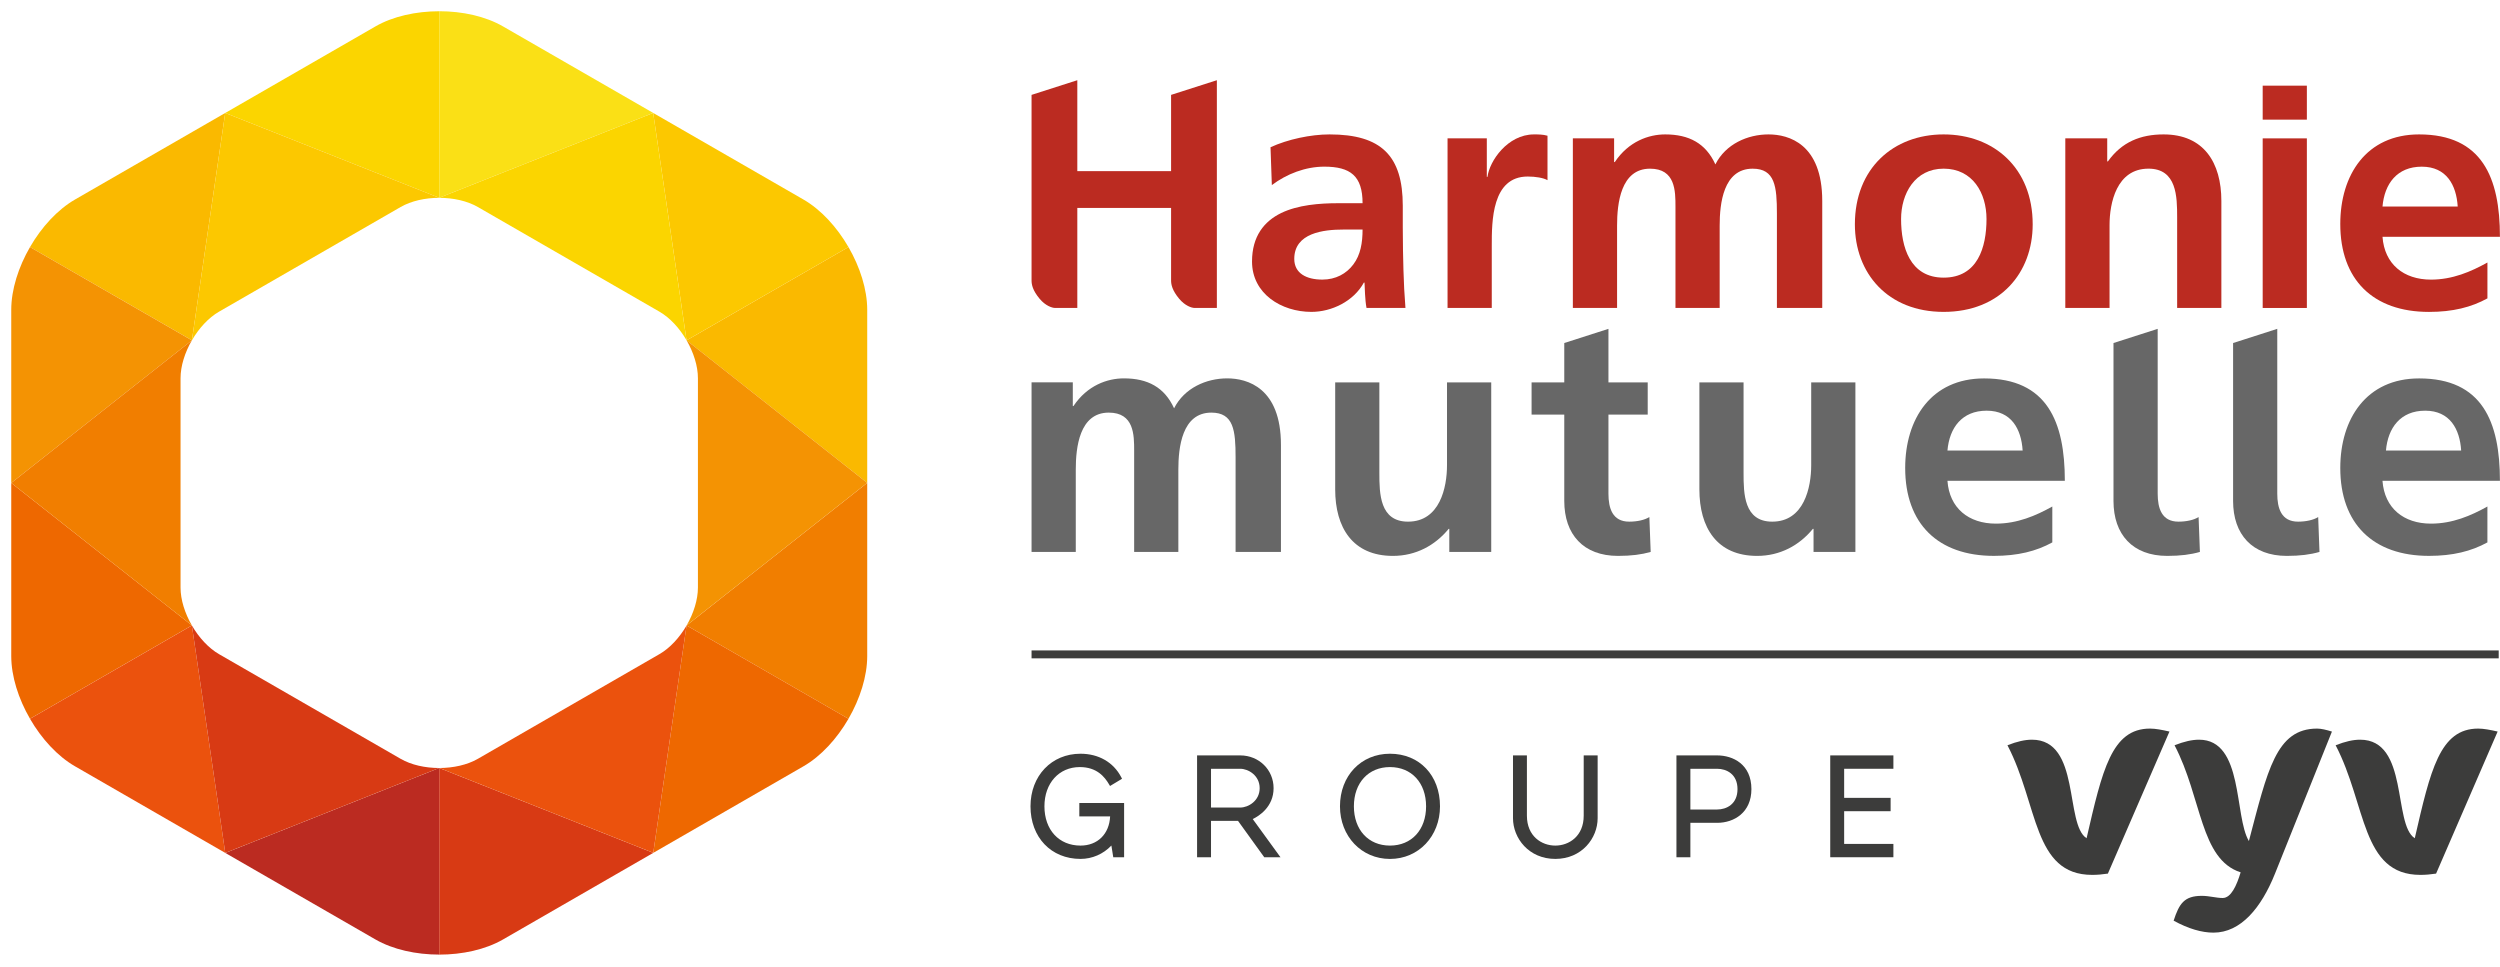
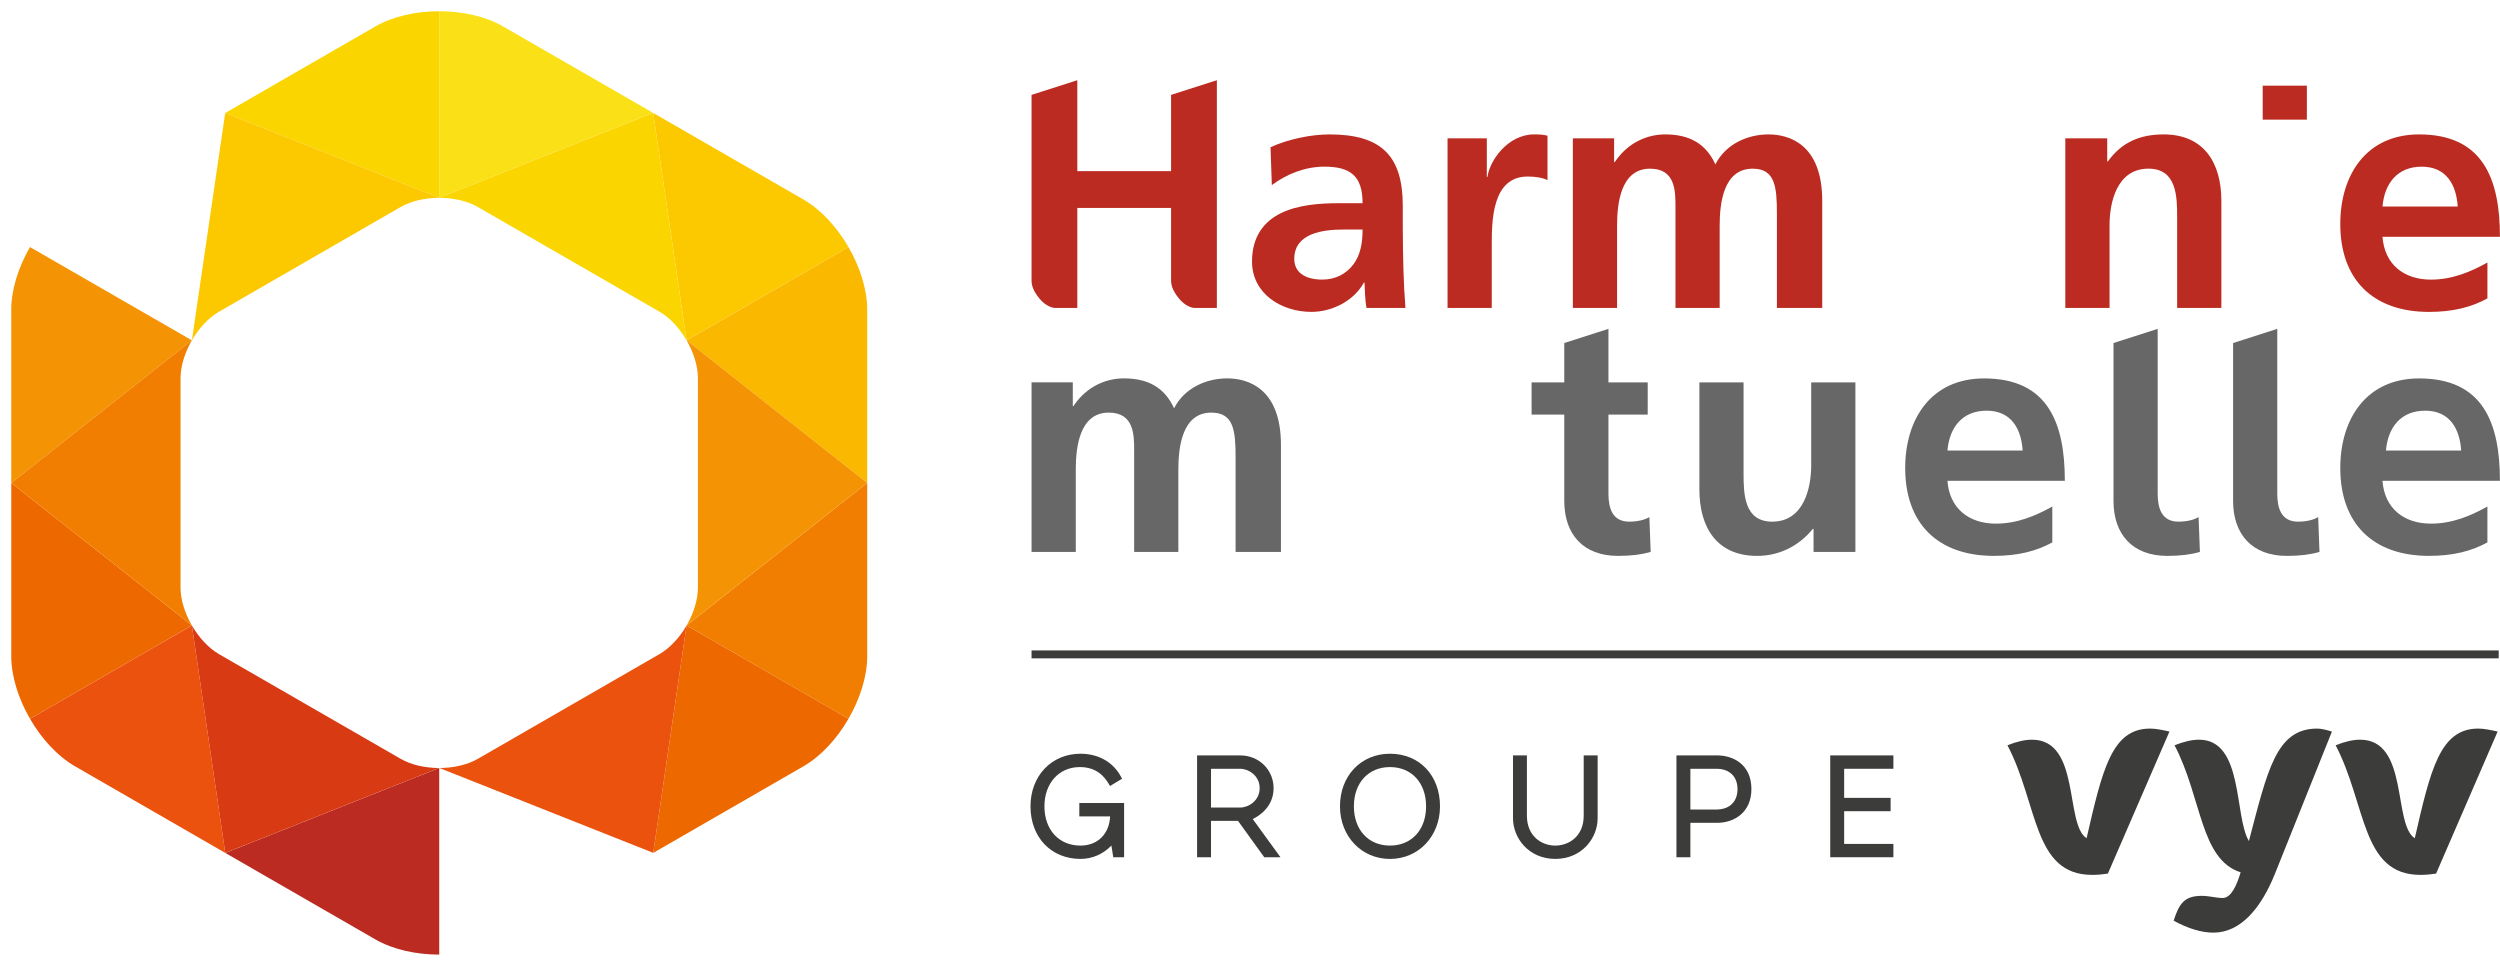
<svg xmlns="http://www.w3.org/2000/svg" width="106" height="41" viewBox="0 0 106 41" fill="none">
  <path fill-rule="evenodd" clip-rule="evenodd" d="M80.28 32.596V32.029H77.602V36.347H80.28V35.782H78.192V34.395H80.162V33.829H78.192V32.596H80.28Z" fill="#3C3C3B" />
  <path fill-rule="evenodd" clip-rule="evenodd" d="M73.67 33.459C73.67 34.096 73.204 34.323 72.806 34.323H71.672V32.596H72.806C73.204 32.596 73.67 32.822 73.67 33.459ZM72.806 32.029H71.081V36.348H71.672V34.888H72.806C73.53 34.888 74.26 34.446 74.26 33.459C74.26 32.405 73.477 32.029 72.806 32.029Z" fill="#3C3C3B" />
  <path fill-rule="evenodd" clip-rule="evenodd" d="M67.149 34.586C67.149 35.456 66.525 35.853 65.945 35.853C65.365 35.853 64.741 35.456 64.741 34.586V32.029H64.151V34.692C64.151 35.54 64.822 36.418 65.945 36.418C67.069 36.418 67.74 35.54 67.74 34.692V32.029H67.149V34.586Z" fill="#3C3C3B" />
  <path fill-rule="evenodd" clip-rule="evenodd" d="M58.935 35.853C58.02 35.853 57.405 35.184 57.405 34.188C57.405 33.194 58.02 32.524 58.935 32.524C59.851 32.524 60.466 33.194 60.466 34.188C60.466 35.184 59.851 35.853 58.935 35.853ZM58.935 31.958C57.706 31.958 56.815 32.896 56.815 34.188C56.815 35.459 57.727 36.419 58.935 36.419C60.144 36.419 61.056 35.459 61.056 34.188C61.056 32.875 60.184 31.958 58.935 31.958Z" fill="#3C3C3B" />
  <path fill-rule="evenodd" clip-rule="evenodd" d="M53.41 33.418C53.41 33.954 52.931 34.24 52.586 34.24H51.347V32.596H52.586C52.931 32.596 53.41 32.882 53.41 33.418ZM54 33.418C54 32.639 53.379 32.029 52.586 32.029H50.756V36.347H51.347V34.805H52.492L53.604 36.347H54.292L53.116 34.728C53.365 34.608 54 34.224 54 33.418Z" fill="#3C3C3B" />
  <path fill-rule="evenodd" clip-rule="evenodd" d="M45.763 34.614H47.069C47.036 35.358 46.541 35.853 45.814 35.853C44.899 35.853 44.284 35.184 44.284 34.188C44.284 33.208 44.901 32.524 45.784 32.524C46.508 32.524 46.838 32.941 47.023 33.255L47.065 33.326L47.574 33.02L47.539 32.951C47.21 32.32 46.58 31.958 45.814 31.958C44.585 31.958 43.693 32.896 43.693 34.188C43.693 35.501 44.565 36.418 45.814 36.418C46.31 36.418 46.778 36.213 47.123 35.851L47.202 36.347H47.662V34.047H45.763V34.614Z" fill="#3C3C3B" />
  <path fill-rule="evenodd" clip-rule="evenodd" d="M105.076 30.892C103.447 30.892 103.053 32.651 102.386 35.542C101.454 34.948 102.141 31.363 100.071 31.363C99.777 31.363 99.443 31.436 99.031 31.599C100.346 34.12 100.11 37.095 102.623 37.095C102.838 37.095 103.054 37.077 103.29 37.041L105.9 31.018C105.586 30.946 105.31 30.892 105.076 30.892Z" fill="#3C3C3B" />
  <path fill-rule="evenodd" clip-rule="evenodd" d="M95.353 35.66C94.723 34.614 95.135 31.363 93.242 31.363C92.947 31.363 92.614 31.436 92.201 31.599C93.369 33.838 93.28 36.433 95.003 36.987C94.834 37.547 94.598 38.075 94.242 38.075C93.968 38.075 93.673 37.984 93.359 37.984C92.614 37.984 92.398 38.31 92.162 39.037C92.79 39.381 93.359 39.544 93.85 39.544C95.008 39.544 95.877 38.496 96.46 37.041C96.824 36.13 98.874 31.019 98.874 31.019C98.638 30.946 98.423 30.892 98.246 30.892C96.501 30.892 96.145 32.666 95.353 35.66Z" fill="#3C3C3B" />
  <path fill-rule="evenodd" clip-rule="evenodd" d="M88.471 35.542C87.54 34.947 88.226 31.363 86.157 31.363C85.862 31.363 85.528 31.436 85.116 31.599C86.432 34.12 86.195 37.095 88.707 37.095C88.924 37.095 89.14 37.077 89.374 37.041L91.985 31.018C91.671 30.946 91.396 30.892 91.161 30.892C89.532 30.892 89.138 32.651 88.471 35.542Z" fill="#3C3C3B" />
  <path fill-rule="evenodd" clip-rule="evenodd" d="M43.738 27.914H105.945V27.578H43.738V27.914Z" fill="#3C3C3B" />
  <path fill-rule="evenodd" clip-rule="evenodd" d="M102.828 17.413C103.877 17.413 104.297 18.196 104.353 19.102H101.164C101.248 18.139 101.78 17.413 102.828 17.413ZM101.017 20.387H105.997C105.997 17.874 105.242 16.045 102.571 16.045C100.333 16.045 99.228 17.761 99.228 19.843C99.228 22.202 100.613 23.569 102.99 23.569C103.998 23.569 104.78 23.374 105.466 22.998V21.476C104.767 21.867 103.983 22.202 103.075 22.202C101.913 22.202 101.102 21.545 101.017 20.387Z" fill="#676767" />
  <path fill-rule="evenodd" clip-rule="evenodd" d="M93.22 21.922C93.025 22.048 92.703 22.118 92.367 22.118C91.653 22.118 91.486 21.546 91.486 20.932V13.943L89.612 14.544V21.239C89.612 22.662 90.423 23.57 91.892 23.57C92.452 23.57 92.885 23.514 93.276 23.402L93.22 21.922Z" fill="#676767" />
  <path fill-rule="evenodd" clip-rule="evenodd" d="M98.291 21.922C98.095 22.048 97.774 22.118 97.438 22.118C96.724 22.118 96.556 21.546 96.556 20.932V13.943L94.683 14.544V21.239C94.683 22.662 95.494 23.57 96.962 23.57C97.522 23.57 97.955 23.514 98.346 23.402L98.291 21.922Z" fill="#676767" />
  <path fill-rule="evenodd" clip-rule="evenodd" d="M84.235 17.413C85.284 17.413 85.704 18.196 85.76 19.102H82.572C82.655 18.139 83.186 17.413 84.235 17.413ZM82.572 20.387H87.549C87.549 17.874 86.795 16.045 84.124 16.045C81.885 16.045 80.78 17.761 80.78 19.843C80.78 22.202 82.165 23.569 84.543 23.569C85.55 23.569 86.334 23.374 87.018 22.998V21.476C86.319 21.867 85.536 22.202 84.627 22.202C83.466 22.202 82.655 21.545 82.572 20.387Z" fill="#676767" />
  <path fill-rule="evenodd" clip-rule="evenodd" d="M76.795 16.213V19.73C76.795 20.651 76.502 22.118 75.143 22.118C73.941 22.118 73.927 20.932 73.927 20.051V16.213H72.054V20.75C72.054 22.369 72.795 23.57 74.502 23.57C75.48 23.57 76.292 23.123 76.865 22.425H76.894V23.401H78.669V16.213H76.795Z" fill="#676767" />
  <path fill-rule="evenodd" clip-rule="evenodd" d="M69.933 21.922C69.737 22.048 69.416 22.118 69.079 22.118C68.366 22.118 68.198 21.546 68.198 20.932V17.58H69.863V16.213H68.198V13.943L66.325 14.544V16.213H64.939V17.58H66.325V21.239C66.325 22.662 67.136 23.57 68.604 23.57C69.164 23.57 69.597 23.514 69.989 23.402L69.933 21.922Z" fill="#676767" />
-   <path fill-rule="evenodd" clip-rule="evenodd" d="M61.353 16.213V19.73C61.353 20.651 61.059 22.118 59.701 22.118C58.5 22.118 58.485 20.932 58.485 20.051V16.213H56.612V20.75C56.612 22.369 57.353 23.57 59.059 23.57C60.038 23.57 60.849 23.123 61.423 22.425H61.45V23.401H63.228V16.213H61.353Z" fill="#676767" />
  <path fill-rule="evenodd" clip-rule="evenodd" d="M52.032 16.043C51.151 16.043 50.215 16.449 49.781 17.313C49.375 16.42 48.661 16.043 47.654 16.043C46.955 16.043 46.102 16.337 45.515 17.216H45.487V16.21H43.738V23.401H45.613V19.91C45.613 18.975 45.766 17.495 47.011 17.495C48.088 17.495 48.088 18.445 48.088 19.114V23.401H49.962V19.91C49.962 18.975 50.116 17.495 51.361 17.495C52.309 17.495 52.389 18.253 52.389 19.401V23.401H54.312V18.863C54.312 16.44 52.887 16.043 52.032 16.043Z" fill="#676767" />
  <path fill-rule="evenodd" clip-rule="evenodd" d="M102.683 7.067C103.732 7.067 104.151 7.848 104.207 8.757H101.018C101.102 7.793 101.633 7.067 102.683 7.067ZM101.018 10.04H105.997C105.997 7.529 105.242 5.699 102.57 5.699C100.333 5.699 99.228 7.416 99.228 9.497C99.228 11.856 100.613 13.225 102.99 13.225C103.998 13.225 104.78 13.029 105.467 12.651V11.13C104.766 11.521 103.985 11.856 103.074 11.856C101.914 11.856 101.102 11.2 101.018 10.04Z" fill="#BB2B21" />
-   <path fill-rule="evenodd" clip-rule="evenodd" d="M95.938 13.058H97.811V5.867H95.938V13.058Z" fill="#BB2B21" />
  <path fill-rule="evenodd" clip-rule="evenodd" d="M95.938 5.073H97.811V3.632H95.938V5.073Z" fill="#BB2B21" />
  <path fill-rule="evenodd" clip-rule="evenodd" d="M91.738 5.699C90.758 5.699 89.963 6.02 89.375 6.844H89.346V5.866H87.569V13.056H89.445V9.538C89.445 8.616 89.738 7.151 91.095 7.151C92.298 7.151 92.311 8.337 92.311 9.217V13.056H94.186V8.519C94.186 6.899 93.443 5.699 91.738 5.699Z" fill="#BB2B21" />
-   <path fill-rule="evenodd" clip-rule="evenodd" d="M82.41 11.772C80.981 11.772 80.606 10.473 80.606 9.286C80.606 8.211 81.192 7.151 82.41 7.151C83.64 7.151 84.228 8.183 84.228 9.286C84.228 10.487 83.85 11.772 82.41 11.772ZM82.41 5.699C80.283 5.699 78.647 7.136 78.647 9.511C78.647 11.577 80.031 13.224 82.41 13.224C84.801 13.224 86.186 11.577 86.186 9.511C86.186 7.136 84.549 5.699 82.41 5.699Z" fill="#BB2B21" />
  <path fill-rule="evenodd" clip-rule="evenodd" d="M74.984 5.699C74.103 5.699 73.166 6.105 72.732 6.971C72.327 6.077 71.613 5.699 70.606 5.699C69.907 5.699 69.054 5.993 68.467 6.872H68.438V5.866H66.689V13.057H68.564V9.566C68.564 8.631 68.717 7.152 69.962 7.152C71.04 7.152 71.04 8.101 71.04 8.771V13.057H72.914V9.566C72.914 8.631 73.068 7.152 74.313 7.152C75.261 7.152 75.341 7.91 75.341 9.057V13.057H77.263V8.52C77.263 6.096 75.839 5.699 74.984 5.699Z" fill="#BB2B21" />
  <path fill-rule="evenodd" clip-rule="evenodd" d="M65.041 5.699C63.922 5.699 63.152 6.83 63.069 7.5H63.041V5.866H61.376V13.056H63.251V10.417C63.251 9.385 63.251 7.485 64.774 7.485C65.111 7.485 65.446 7.541 65.614 7.64V5.755C65.418 5.699 65.223 5.699 65.041 5.699Z" fill="#BB2B21" />
  <path fill-rule="evenodd" clip-rule="evenodd" d="M57.381 11.213C57.087 11.604 56.639 11.855 56.066 11.855C55.394 11.855 54.877 11.59 54.877 10.977C54.877 9.873 56.121 9.733 56.961 9.733H57.773C57.773 10.291 57.688 10.808 57.381 11.213ZM59.506 11.45C59.493 10.92 59.478 10.375 59.478 9.649V8.728C59.478 6.606 58.569 5.699 56.373 5.699C55.576 5.699 54.597 5.907 53.87 6.243L53.926 7.848C54.555 7.374 55.353 7.066 56.15 7.066C57.254 7.066 57.773 7.458 57.773 8.616H56.737C55.954 8.616 55.03 8.687 54.317 9.035C53.604 9.384 53.086 10.013 53.086 11.088C53.086 12.455 54.332 13.224 55.605 13.224C56.458 13.224 57.395 12.777 57.828 11.981H57.856C57.87 12.204 57.87 12.68 57.94 13.056H59.591C59.548 12.498 59.52 11.995 59.506 11.45Z" fill="#BB2B21" />
  <path fill-rule="evenodd" clip-rule="evenodd" d="M49.654 11.891C49.654 12.064 49.7 12.311 49.998 12.669C50.243 12.962 50.522 13.057 50.654 13.057H51.595V3.401L49.654 4.023V7.255H45.678V3.401L43.738 4.023V11.891C43.738 12.064 43.782 12.311 44.081 12.669C44.325 12.962 44.605 13.057 44.737 13.057H45.678V8.817H49.654V11.891Z" fill="#BB2B21" />
  <path fill-rule="evenodd" clip-rule="evenodd" d="M35.975 30.476C36.465 29.63 36.769 28.677 36.77 27.821V20.475L29.11 26.519L35.975 30.476Z" fill="#F17E00" />
  <path fill-rule="evenodd" clip-rule="evenodd" d="M36.77 20.475V13.131C36.769 12.274 36.465 11.322 35.975 10.476L29.11 14.431L36.77 20.475Z" fill="#FAB900" />
  <path fill-rule="evenodd" clip-rule="evenodd" d="M29.114 26.515L36.77 20.474L29.112 14.431C29.408 14.943 29.592 15.519 29.592 16.038V24.912C29.592 25.429 29.409 26.004 29.114 26.515Z" fill="#F49303" />
-   <path fill-rule="evenodd" clip-rule="evenodd" d="M27.698 36.162L18.623 32.562V40.476C19.602 40.476 20.581 40.263 21.325 39.835L26.096 37.085L27.698 36.162Z" fill="#D83A14" />
  <path fill-rule="evenodd" clip-rule="evenodd" d="M29.11 26.519L27.698 36.162L34.065 32.492C34.809 32.064 35.485 31.324 35.976 30.476L29.11 26.519Z" fill="#EE6800" />
  <path fill-rule="evenodd" clip-rule="evenodd" d="M27.957 27.737L20.259 32.175C19.81 32.433 19.219 32.563 18.628 32.563L27.698 36.161L29.11 26.523C28.814 27.033 28.406 27.48 27.957 27.737Z" fill="#EB520D" />
  <path fill-rule="evenodd" clip-rule="evenodd" d="M18.623 8.387V0.477C17.643 0.477 16.663 0.691 15.919 1.12L9.55 4.79L18.623 8.387Z" fill="#FBD500" />
-   <path fill-rule="evenodd" clip-rule="evenodd" d="M8.136 14.43L9.549 4.79L3.182 8.459C2.439 8.888 1.762 9.628 1.272 10.476L8.136 14.43Z" fill="#FAB900" />
  <path fill-rule="evenodd" clip-rule="evenodd" d="M9.29 13.213L16.989 8.776C17.439 8.518 18.03 8.388 18.622 8.388L18.623 8.387L9.549 4.79L8.136 14.431C8.432 13.919 8.841 13.472 9.29 13.213Z" fill="#FCC800" />
  <path fill-rule="evenodd" clip-rule="evenodd" d="M29.111 14.43L35.975 10.476C35.485 9.628 34.809 8.888 34.065 8.459L27.695 4.789L29.111 14.43Z" fill="#FCC800" />
  <path fill-rule="evenodd" clip-rule="evenodd" d="M21.328 1.12C20.585 0.69 19.603 0.476 18.623 0.476V8.386L27.695 4.788L21.328 1.12Z" fill="#FAE016" />
  <path fill-rule="evenodd" clip-rule="evenodd" d="M20.259 8.776L27.957 13.213C28.406 13.472 28.815 13.918 29.11 14.429L27.695 4.789L18.623 8.387L18.624 8.388C19.217 8.388 19.809 8.518 20.259 8.776Z" fill="#FBD500" />
  <path fill-rule="evenodd" clip-rule="evenodd" d="M8.136 14.431L1.272 10.476C0.782 11.323 0.477 12.277 0.477 13.136V20.477L8.136 14.431Z" fill="#F49303" />
  <path fill-rule="evenodd" clip-rule="evenodd" d="M0.477 20.477V27.815C0.477 28.673 0.781 29.628 1.272 30.475L8.136 26.517L0.477 20.477Z" fill="#EE6800" />
  <path fill-rule="evenodd" clip-rule="evenodd" d="M7.655 24.912V16.038C7.655 15.52 7.839 14.943 8.135 14.431L0.477 20.477L8.134 26.516C7.839 26.005 7.655 25.429 7.655 24.912Z" fill="#F17E00" />
  <path fill-rule="evenodd" clip-rule="evenodd" d="M8.136 26.519L1.272 30.476C1.762 31.324 2.439 32.064 3.182 32.492L9.551 36.163L8.136 26.519Z" fill="#EB520D" />
  <path fill-rule="evenodd" clip-rule="evenodd" d="M15.919 39.833C16.663 40.261 17.643 40.475 18.623 40.475V32.562L9.552 36.164L15.919 39.833Z" fill="#BB2B21" />
  <path fill-rule="evenodd" clip-rule="evenodd" d="M16.989 32.175L9.29 27.738C8.841 27.479 8.433 27.032 8.136 26.521L9.551 36.163L18.618 32.563C18.027 32.563 17.437 32.433 16.989 32.175Z" fill="#D83A14" />
</svg>